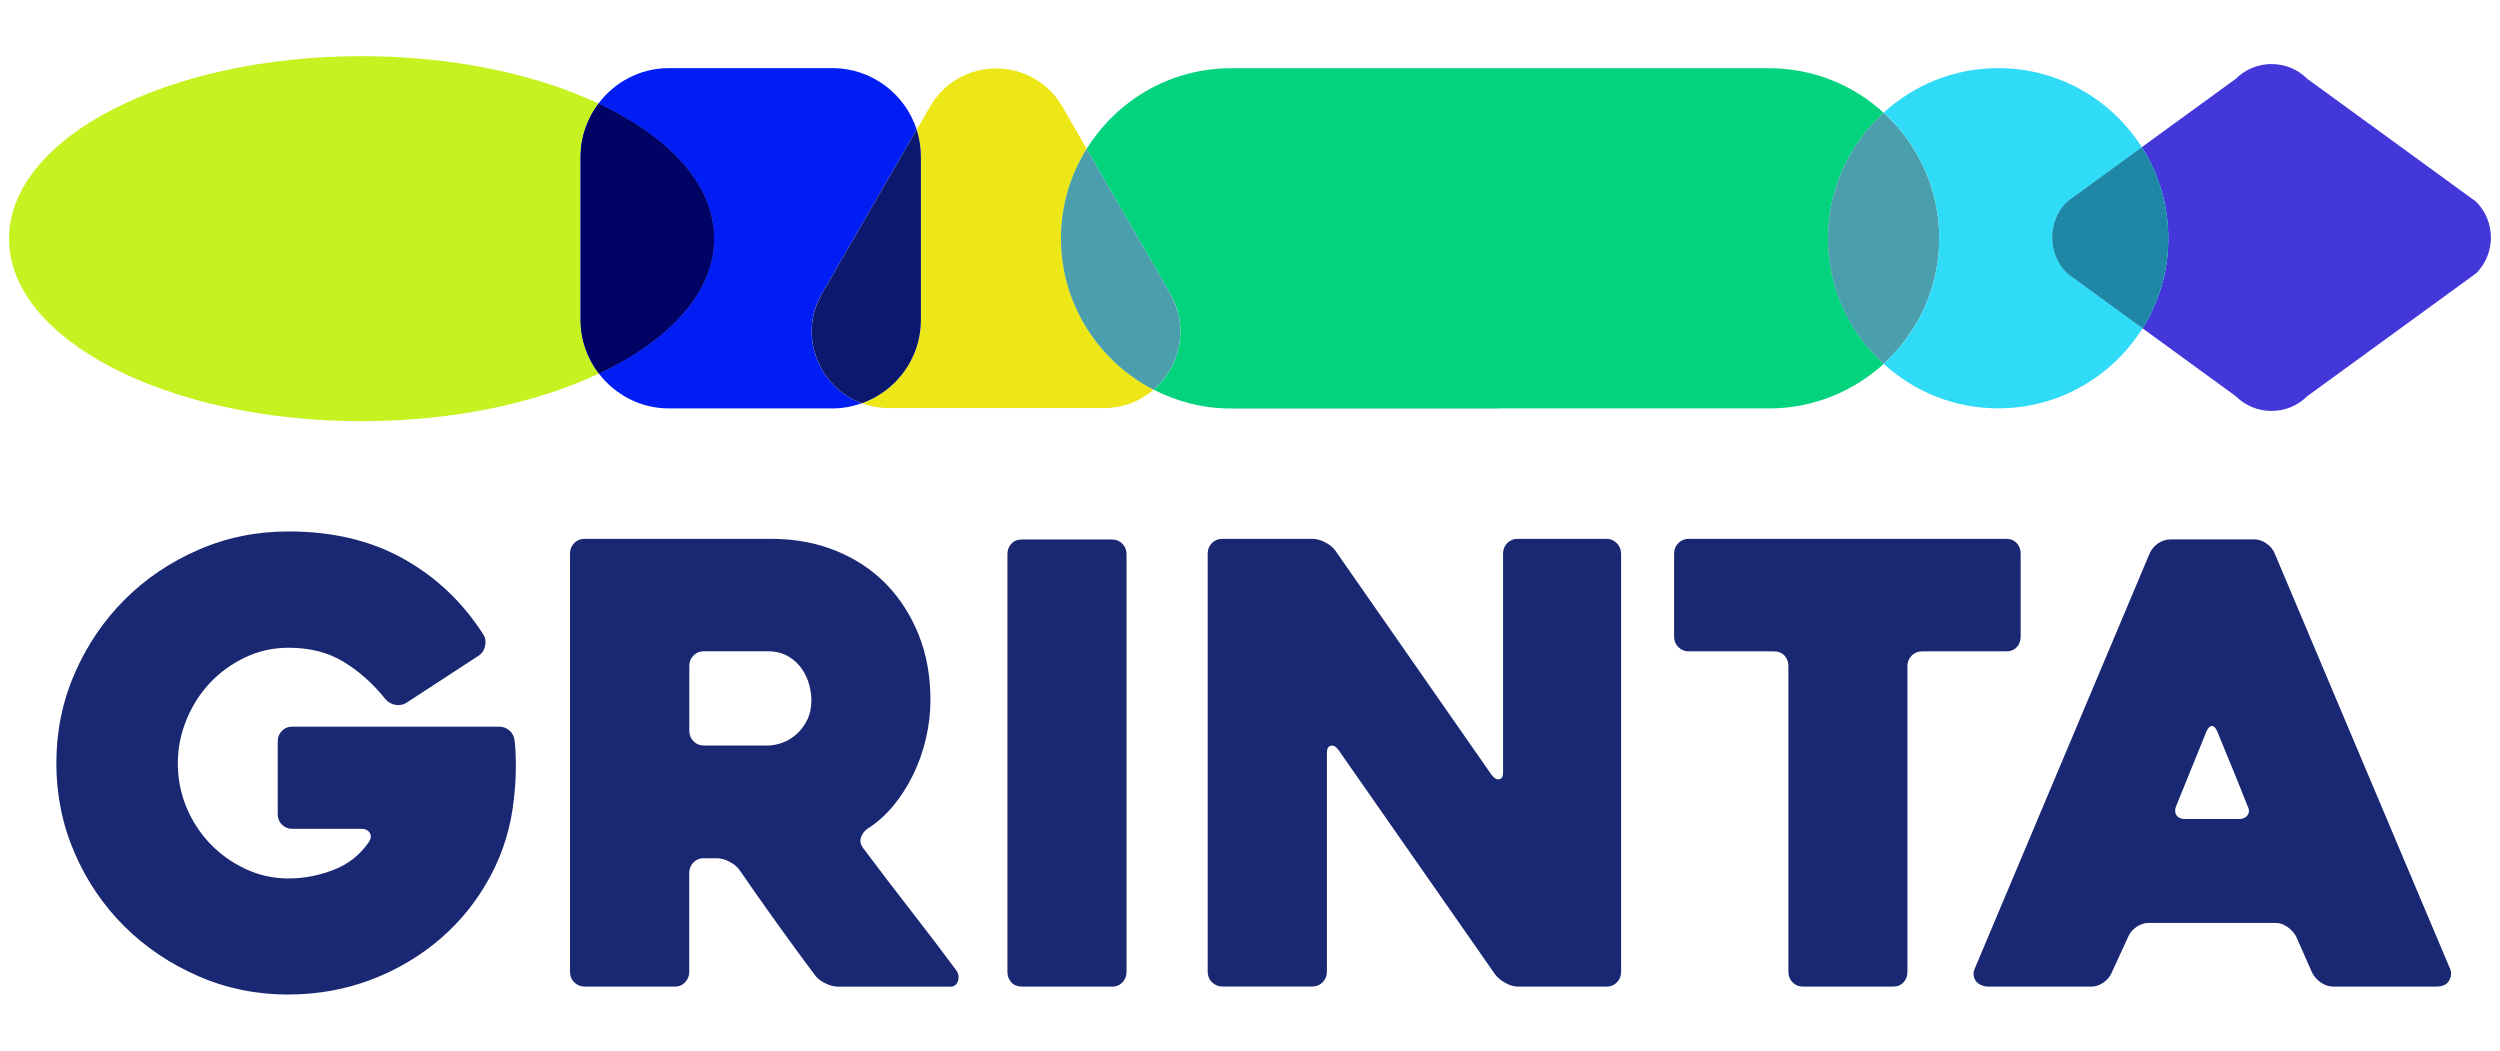
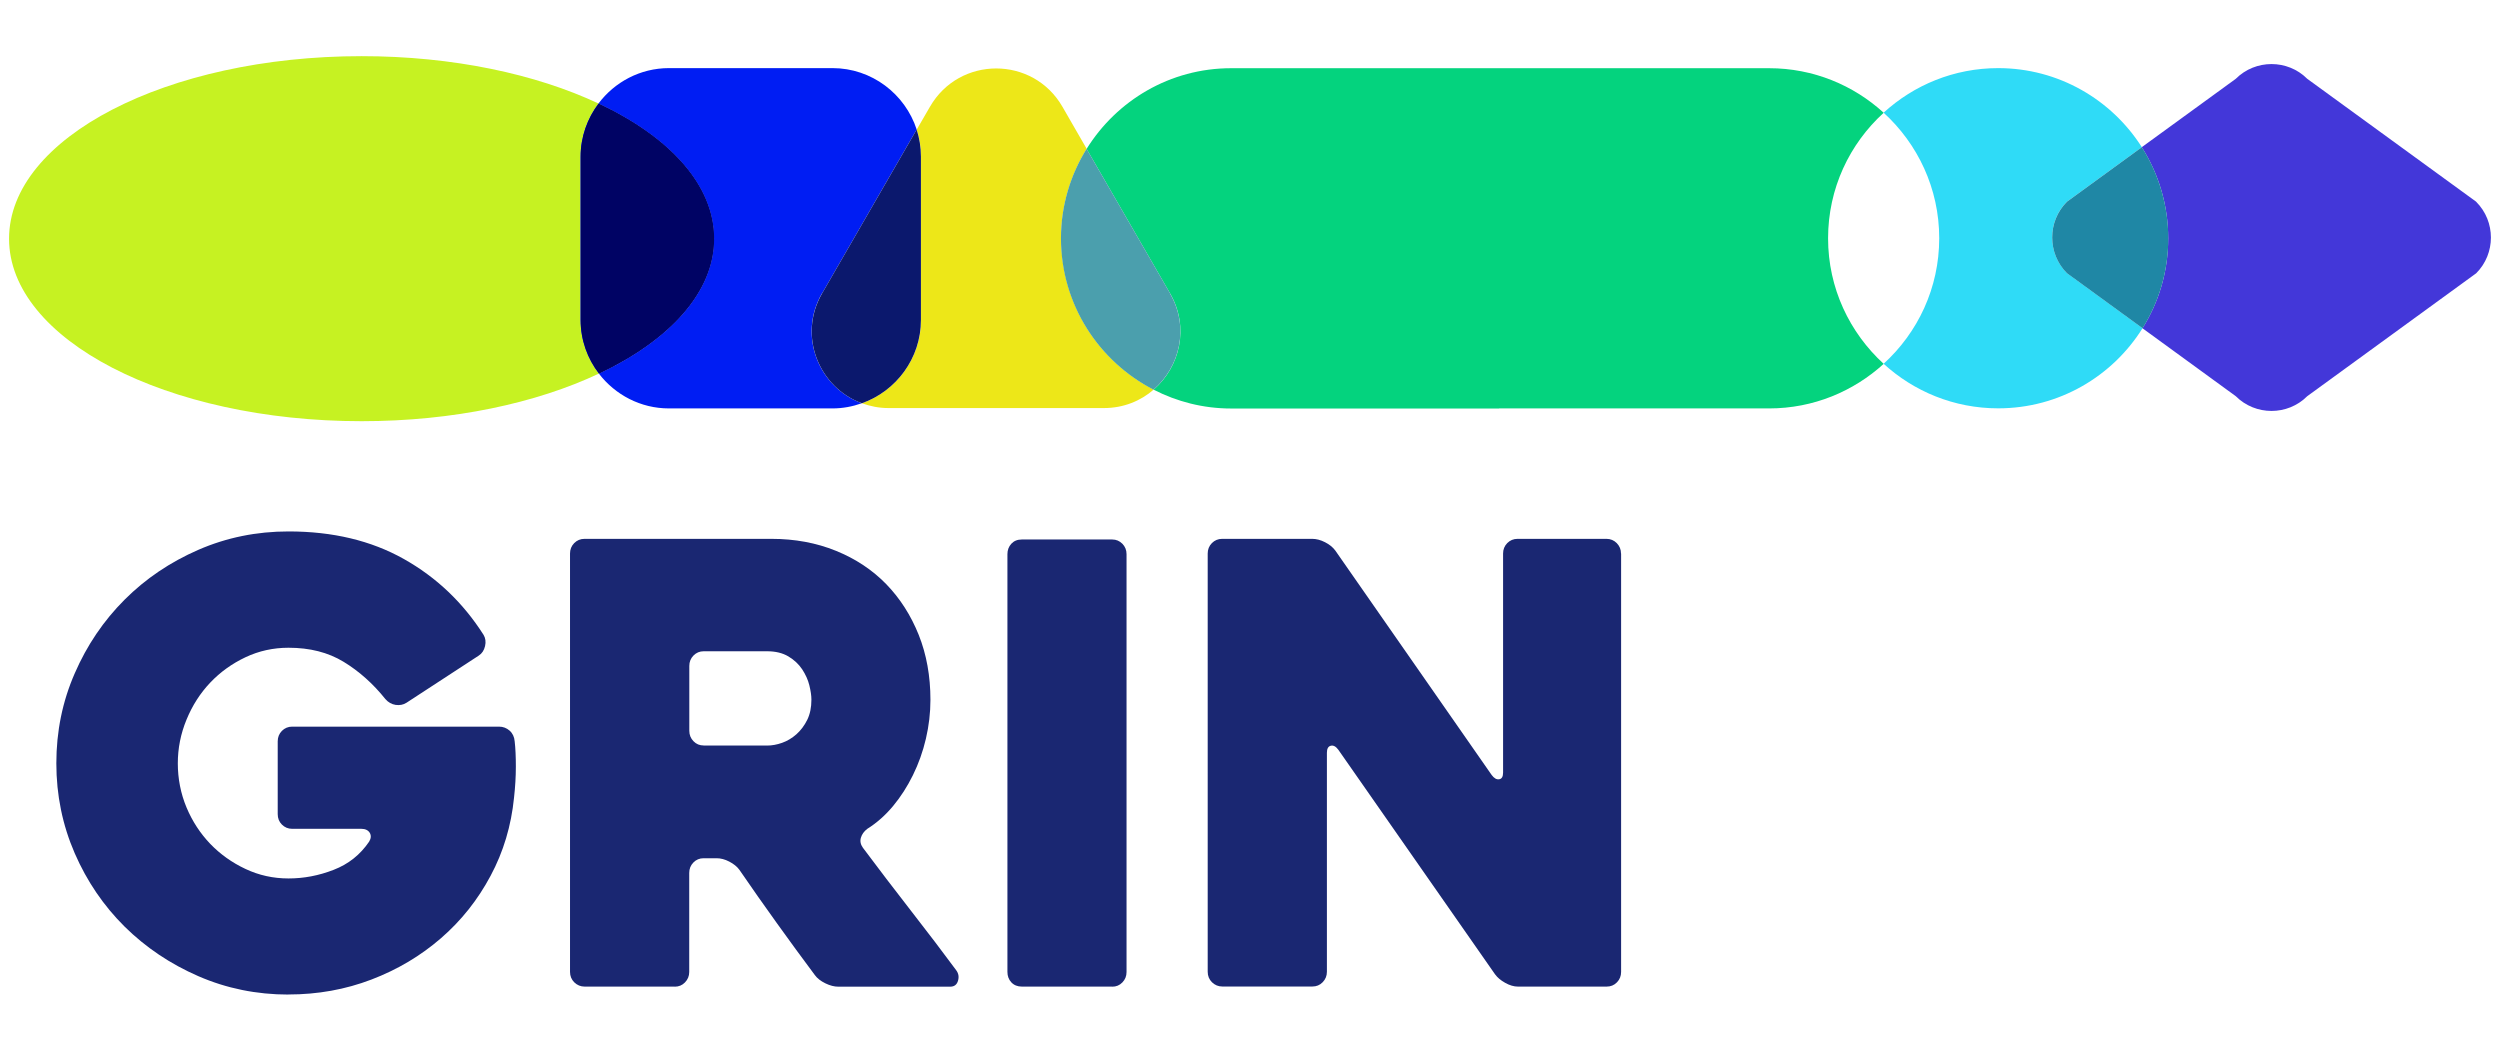
<svg xmlns="http://www.w3.org/2000/svg" viewBox="0 0 276 116">
  <defs>
    <style>
      .cls-1, .cls-2 {
        fill: #001df3;
      }

      .cls-3 {
        fill: #000364;
      }

      .cls-4 {
        fill: #ede718;
      }

      .cls-5, .cls-6 {
        fill: #2fdbf7;
      }

      .cls-7 {
        fill: #c6f222;
      }

      .cls-8 {
        fill: #1f87a5;
      }

      .cls-9 {
        fill: #4337d9;
      }

      .cls-10 {
        fill: #04d37e;
      }

      .cls-11 {
        fill: #0b186d;
      }

      .cls-12 {
        fill: #1a2772;
      }

      .cls-13 {
        fill: #4b9fad;
      }

      .cls-6 {
        mix-blend-mode: multiply;
      }

      .cls-2 {
        mix-blend-mode: hard-light;
      }

      .cls-14 {
        isolation: isolate;
      }
    </style>
  </defs>
  <g class="cls-14">
    <g id="Layer_1" data-name="Layer 1">
      <g>
        <g>
          <path class="cls-12" d="M31.86,109.8c-3.54,0-6.86-.68-9.96-2.03-3.1-1.35-5.81-3.17-8.14-5.47-2.32-2.3-4.16-5-5.51-8.1-1.35-3.11-2.03-6.42-2.03-9.93s.67-6.82,2.03-9.93c1.35-3.11,3.19-5.82,5.51-8.14,2.32-2.32,5.04-4.15,8.14-5.5,3.1-1.35,6.42-2.03,9.96-2.03,4.87,0,9.11,1.01,12.72,3.04,3.61,2.03,6.54,4.82,8.8,8.37,.22,.36,.28,.78,.17,1.25-.11,.47-.34,.82-.7,1.05l-7.97,5.2c-.35,.23-.75,.3-1.2,.24-.44-.07-.82-.28-1.13-.64-1.37-1.71-2.91-3.08-4.62-4.12-1.71-1.04-3.73-1.55-6.08-1.55-1.68,0-3.27,.35-4.75,1.05-1.48,.7-2.78,1.63-3.89,2.8-1.11,1.17-1.98,2.53-2.62,4.09-.64,1.55-.96,3.16-.96,4.83s.32,3.33,.96,4.86c.64,1.53,1.52,2.87,2.62,4.02,1.11,1.15,2.4,2.07,3.89,2.77,1.48,.7,3.07,1.05,4.75,1.05s3.34-.31,4.98-.95c1.64-.63,2.94-1.67,3.92-3.11,.22-.36,.24-.69,.07-.98-.18-.29-.49-.44-.93-.44h-7.64c-.44,0-.82-.16-1.13-.47-.31-.31-.46-.7-.46-1.15v-8.04c0-.45,.15-.83,.46-1.15,.31-.31,.69-.47,1.13-.47h22.85c.44,0,.83,.15,1.16,.44,.33,.29,.52,.69,.56,1.18,.09,.77,.13,1.7,.13,2.8s-.07,2.24-.2,3.41c-.31,3.11-1.17,5.99-2.59,8.64-1.42,2.66-3.24,4.95-5.48,6.89-2.24,1.94-4.79,3.46-7.67,4.56-2.88,1.1-5.93,1.65-9.17,1.65Z" />
          <path class="cls-12" d="M74.49,108.92h-9.95c-.44,0-.82-.16-1.14-.47-.31-.31-.47-.7-.47-1.15V61.11c0-.45,.15-.83,.46-1.15,.31-.31,.69-.47,1.13-.47h20.66c2.57,0,4.94,.44,7.11,1.32,2.17,.88,4.02,2.11,5.55,3.68,1.53,1.58,2.72,3.44,3.59,5.61,.86,2.16,1.29,4.55,1.29,7.16,0,1.44-.17,2.87-.5,4.29-.33,1.42-.81,2.76-1.43,4.02-.62,1.26-1.35,2.4-2.19,3.41-.84,1.01-1.79,1.86-2.86,2.53-.35,.27-.59,.6-.7,.98-.11,.38-.03,.75,.23,1.11,1.68,2.25,3.45,4.57,5.31,6.96,1.86,2.39,3.52,4.57,4.98,6.55,.27,.36,.33,.75,.2,1.18-.13,.43-.42,.64-.86,.64h-12.35c-.44,0-.92-.12-1.43-.37-.51-.25-.9-.55-1.16-.91-1.41-1.89-2.81-3.8-4.2-5.74-1.39-1.94-2.77-3.89-4.13-5.88-.26-.36-.64-.66-1.12-.91-.48-.25-.95-.37-1.39-.37h-1.45c-.44,0-.82,.16-1.12,.47-.31,.32-.46,.7-.46,1.15v10.94c0,.45-.16,.83-.47,1.15-.31,.32-.69,.47-1.13,.47Zm3.19-26.61h7.01c.53,0,1.08-.1,1.65-.3s1.1-.52,1.59-.95c.48-.43,.88-.96,1.19-1.59,.31-.63,.46-1.37,.46-2.23,0-.45-.08-.98-.23-1.59-.15-.61-.42-1.19-.79-1.76-.38-.56-.88-1.04-1.52-1.42-.64-.38-1.42-.57-2.35-.57h-7.01c-.44,0-.81,.16-1.12,.47-.31,.32-.46,.7-.46,1.15v7.16c0,.45,.15,.83,.46,1.15,.31,.32,.68,.47,1.12,.47Z" />
-           <path class="cls-12" d="M122.79,108.92h-9.98c-.48,0-.87-.16-1.16-.47-.29-.31-.43-.7-.43-1.15V61.18c0-.45,.14-.83,.43-1.15,.29-.31,.67-.47,1.16-.47h9.98c.44,0,.81,.16,1.12,.47,.31,.32,.46,.7,.46,1.15v46.13c0,.45-.15,.83-.46,1.15-.31,.32-.68,.47-1.12,.47Z" />
+           <path class="cls-12" d="M122.79,108.92h-9.98c-.48,0-.87-.16-1.16-.47-.29-.31-.43-.7-.43-1.15V61.18c0-.45,.14-.83,.43-1.15,.29-.31,.67-.47,1.16-.47h9.98c.44,0,.81,.16,1.12,.47,.31,.32,.46,.7,.46,1.15v46.13c0,.45-.15,.83-.46,1.15-.31,.32-.68,.47-1.12,.47" />
          <path class="cls-12" d="M178.97,61.11v46.19c0,.45-.15,.83-.46,1.15-.31,.32-.69,.47-1.13,.47h-9.81c-.44,0-.91-.14-1.39-.41-.49-.27-.86-.58-1.13-.95l-17.3-24.79c-.27-.36-.54-.51-.83-.44-.29,.07-.43,.33-.43,.78v24.18c0,.45-.16,.83-.47,1.15-.31,.32-.69,.47-1.13,.47h-9.95c-.44,0-.82-.16-1.14-.47-.31-.31-.47-.7-.47-1.15V61.11c0-.45,.15-.83,.46-1.15,.31-.31,.69-.47,1.13-.47h9.96c.44,0,.91,.12,1.4,.37,.49,.25,.86,.55,1.13,.91l17.27,24.79c.27,.36,.54,.52,.83,.47,.29-.04,.43-.29,.43-.74v-24.18c0-.45,.15-.83,.46-1.15,.31-.31,.69-.47,1.13-.47h9.83c.44,0,.82,.16,1.13,.47,.31,.32,.47,.7,.47,1.15Z" />
-           <path class="cls-12" d="M221.48,71.91h-9.3c-.44,0-.82,.16-1.13,.47-.31,.32-.47,.7-.47,1.15v33.77c0,.45-.14,.83-.43,1.15-.29,.32-.68,.47-1.16,.47h-9.96c-.44,0-.82-.16-1.13-.47-.31-.31-.46-.7-.46-1.15v-33.77c0-.45-.14-.83-.43-1.15-.29-.31-.68-.47-1.16-.47h-9.43c-.44,0-.82-.16-1.13-.47-.31-.31-.47-.7-.47-1.15v-9.18c0-.45,.15-.83,.47-1.15,.31-.31,.69-.47,1.13-.47h35.07c.49,0,.87,.16,1.16,.47,.29,.32,.43,.7,.43,1.15v9.18c0,.45-.14,.83-.43,1.15-.29,.32-.68,.47-1.16,.47Z" />
-           <path class="cls-12" d="M237.35,61.04c.18-.41,.48-.75,.9-1.05,.42-.29,.87-.44,1.36-.44h9.3c.44,0,.87,.15,1.29,.44,.42,.29,.72,.64,.9,1.05l19.39,45.92c.18,.41,.14,.83-.1,1.28-.24,.45-.72,.68-1.43,.68h-11.36c-.49,0-.94-.15-1.36-.44-.42-.29-.74-.64-.96-1.05l-1.79-4.05c-.22-.4-.54-.75-.96-1.05-.42-.29-.85-.44-1.29-.44h-14.01c-.49,0-.94,.15-1.36,.44-.42,.29-.72,.64-.9,1.05l-1.86,4.05c-.18,.41-.48,.75-.9,1.05-.42,.29-.85,.44-1.3,.44h-11.42c-.22,0-.45-.04-.7-.14-.24-.09-.44-.22-.6-.4-.15-.18-.25-.41-.3-.68-.04-.27,.02-.58,.2-.95l19.26-45.72Zm3.92,29.38h5.91c.44,0,.76-.15,.96-.44,.2-.29,.19-.64-.03-1.05-.44-1.12-.97-2.44-1.59-3.95-.62-1.51-1.2-2.91-1.73-4.22-.18-.41-.38-.61-.6-.61s-.42,.2-.6,.61l-3.32,8.17c-.18,.41-.18,.75,0,1.05,.18,.29,.51,.44,1,.44Z" />
        </g>
        <g>
          <path class="cls-10" d="M165.5,45.09h29.81c4.88,0,9.31-1.88,12.65-4.92-3.76-3.44-6.14-8.36-6.14-13.86s2.37-10.43,6.14-13.86c-3.34-3.05-7.77-4.92-12.65-4.92h-59.39c-6.75,0-12.64,3.57-15.96,8.91l9.22,15.96c2.17,3.75,1.07,8.12-1.82,10.62,2.57,1.32,5.47,2.08,8.56,2.08h29.58" />
-           <path class="cls-13" d="M214.09,26.31c0-5.5-2.37-10.43-6.14-13.86-3.76,3.43-6.14,8.36-6.14,13.86s2.37,10.43,6.14,13.86c3.76-3.44,6.14-8.36,6.14-13.86Z" />
          <path class="cls-4" d="M117.14,26.31c0-3.63,1.05-7,2.83-9.88l-2.68-4.65c-3.25-5.63-11.37-5.63-14.62,0l-1.46,2.52c.3,.94,.47,1.94,.47,2.98v18.05c0,4.23-2.74,7.85-6.52,9.19,.9,.33,1.87,.53,2.92,.53h23.8c2.16,0,4.05-.79,5.49-2.04-6.07-3.11-10.22-9.42-10.22-16.71Z" />
          <path class="cls-13" d="M129.18,32.39l-9.22-15.96c-1.78,2.87-2.83,6.25-2.83,9.88,0,7.29,4.16,13.59,10.22,16.71,2.89-2.5,3.99-6.87,1.82-10.62Z" />
          <path class="cls-1" d="M90.76,32.39l10.44-18.09c-1.27-3.92-4.96-6.78-9.29-6.78h-18.06c-3.17,0-6,1.54-7.78,3.91,7.84,3.69,12.76,9.01,12.76,14.92s-4.9,11.21-12.71,14.9c1.79,2.33,4.59,3.84,7.73,3.84h18.06c1.13,0,2.22-.21,3.23-.57-4.69-1.72-7.12-7.41-4.39-12.14Z" />
          <path class="cls-7" d="M64.1,17.28c0-2.19,.74-4.22,1.98-5.85-6.91-3.25-16.09-5.23-26.16-5.23C18.42,6.2,1,15.22,1,26.35s17.42,20.15,38.92,20.15c10.1,0,19.29-1.99,26.21-5.26-1.26-1.65-2.03-3.69-2.03-5.92V17.28Z" />
          <path class="cls-2" d="M78.84,26.35c0-5.92-4.92-11.24-12.76-14.92-1.23,1.63-1.98,3.66-1.98,5.85v18.05c0,2.22,.76,4.27,2.03,5.92,7.81-3.69,12.71-9,12.71-14.9Z" />
          <path class="cls-3" d="M78.84,26.35c0-5.92-4.92-11.24-12.76-14.92-1.23,1.63-1.98,3.66-1.98,5.85v18.05c0,2.22,.76,4.27,2.03,5.92,7.81-3.69,12.71-9,12.71-14.9Z" />
          <path class="cls-11" d="M101.67,35.33V17.28c0-1.04-.17-2.04-.47-2.98l-10.44,18.09c-2.73,4.72-.3,10.42,4.39,12.13,3.79-1.34,6.52-4.96,6.52-9.19Z" />
          <path class="cls-5" d="M228.19,22.27l8.27-6.02c-3.33-5.24-9.19-8.73-15.86-8.73-4.88,0-9.31,1.87-12.65,4.92,3.76,3.43,6.14,8.36,6.14,13.86s-2.37,10.43-6.14,13.86c3.34,3.05,7.77,4.92,12.65,4.92,6.73,0,12.62-3.54,15.94-8.85l-8.35-6.08c-2.17-2.17-2.17-5.72,0-7.89Z" />
          <path class="cls-9" d="M273.37,22.27l-18.65-13.57c-2.17-2.17-5.72-2.17-7.89,0l-10.38,7.55c1.85,2.91,2.92,6.36,2.92,10.06s-1.04,7.05-2.84,9.93l10.3,7.5c2.17,2.17,5.72,2.17,7.89,0l18.65-13.57c2.17-2.17,2.17-5.72,0-7.89Z" />
-           <path class="cls-6" d="M236.46,16.25l-8.27,6.02c-2.17,2.17-2.17,5.72,0,7.89l8.35,6.08c1.8-2.88,2.84-6.28,2.84-9.93s-1.07-7.15-2.92-10.06Z" />
          <path class="cls-8" d="M236.46,16.25l-8.27,6.02c-2.17,2.17-2.17,5.72,0,7.89l8.35,6.08c1.8-2.88,2.84-6.28,2.84-9.93s-1.07-7.15-2.92-10.06Z" />
        </g>
      </g>
    </g>
  </g>
</svg>